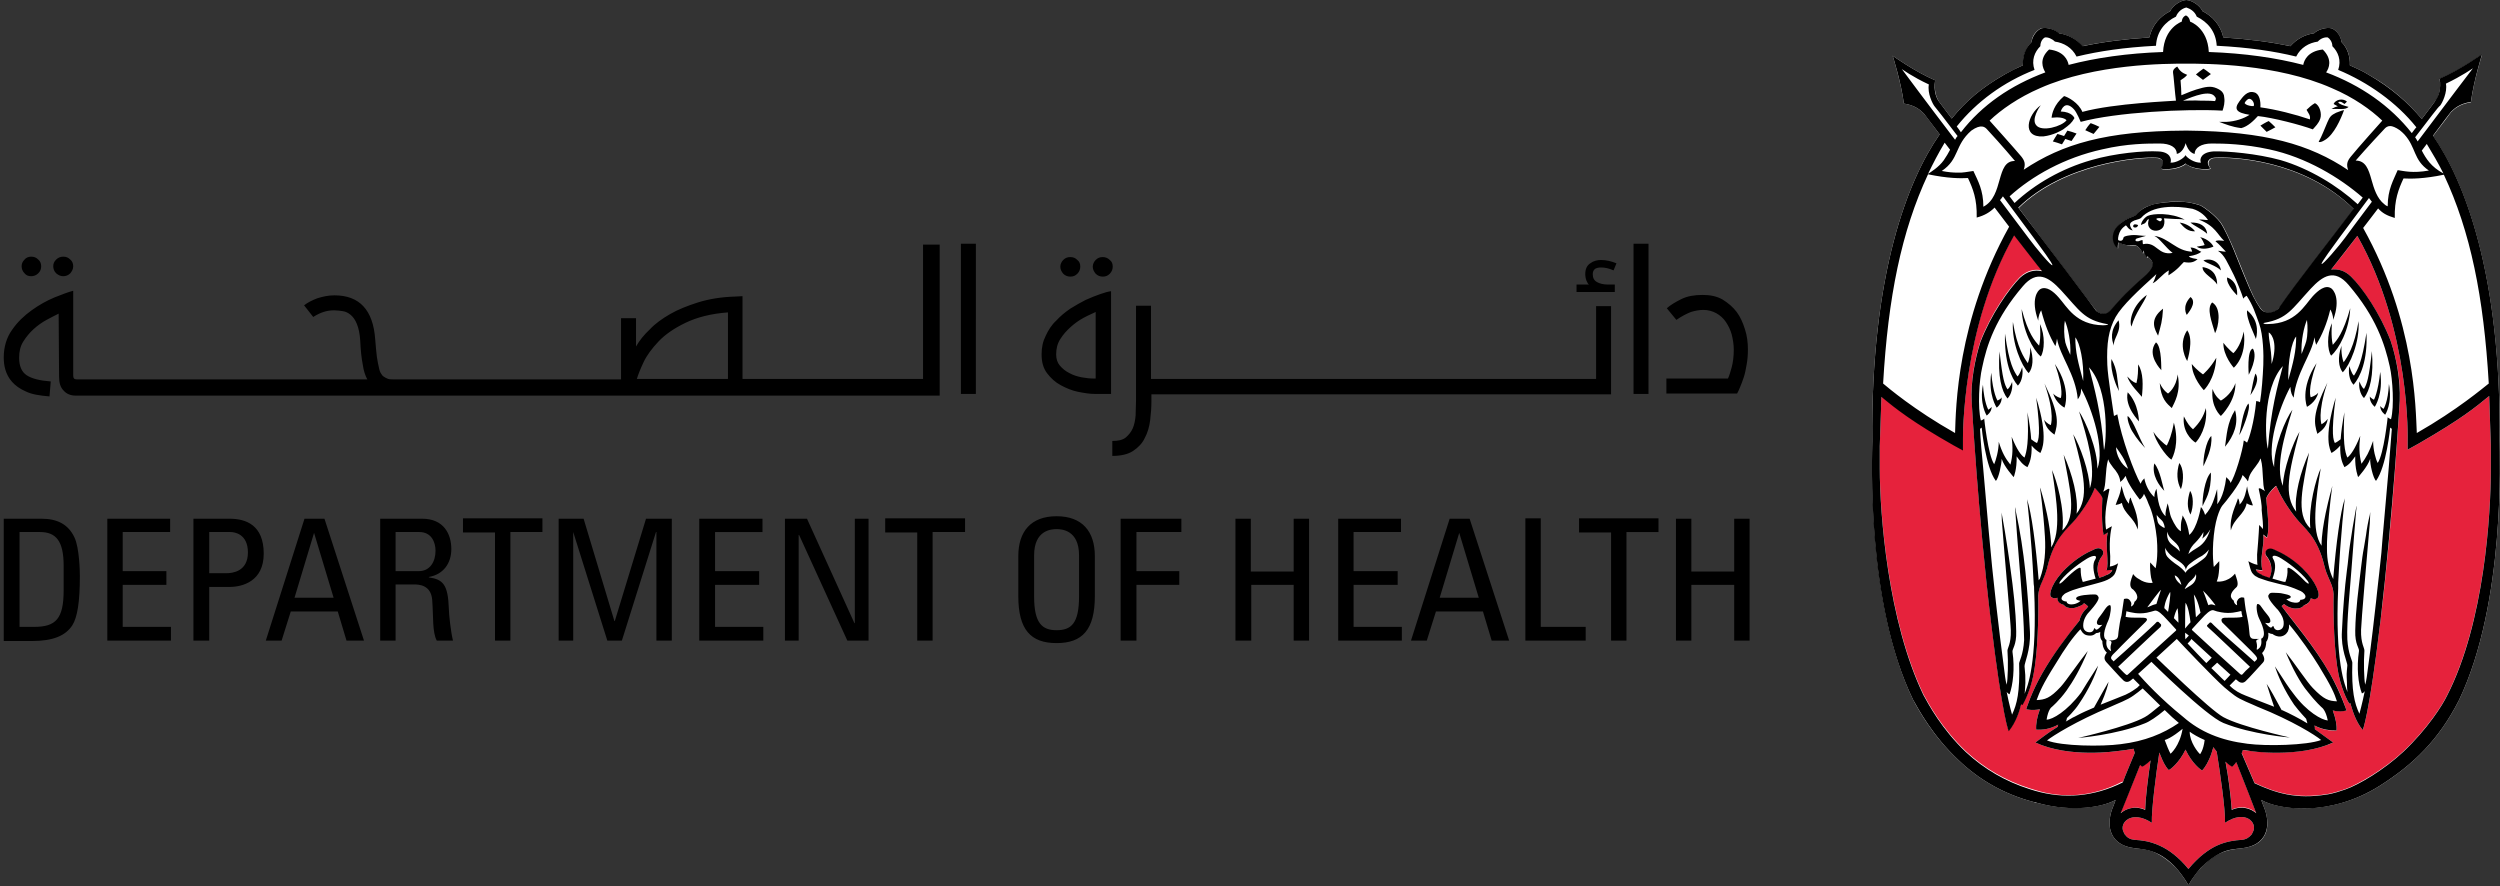
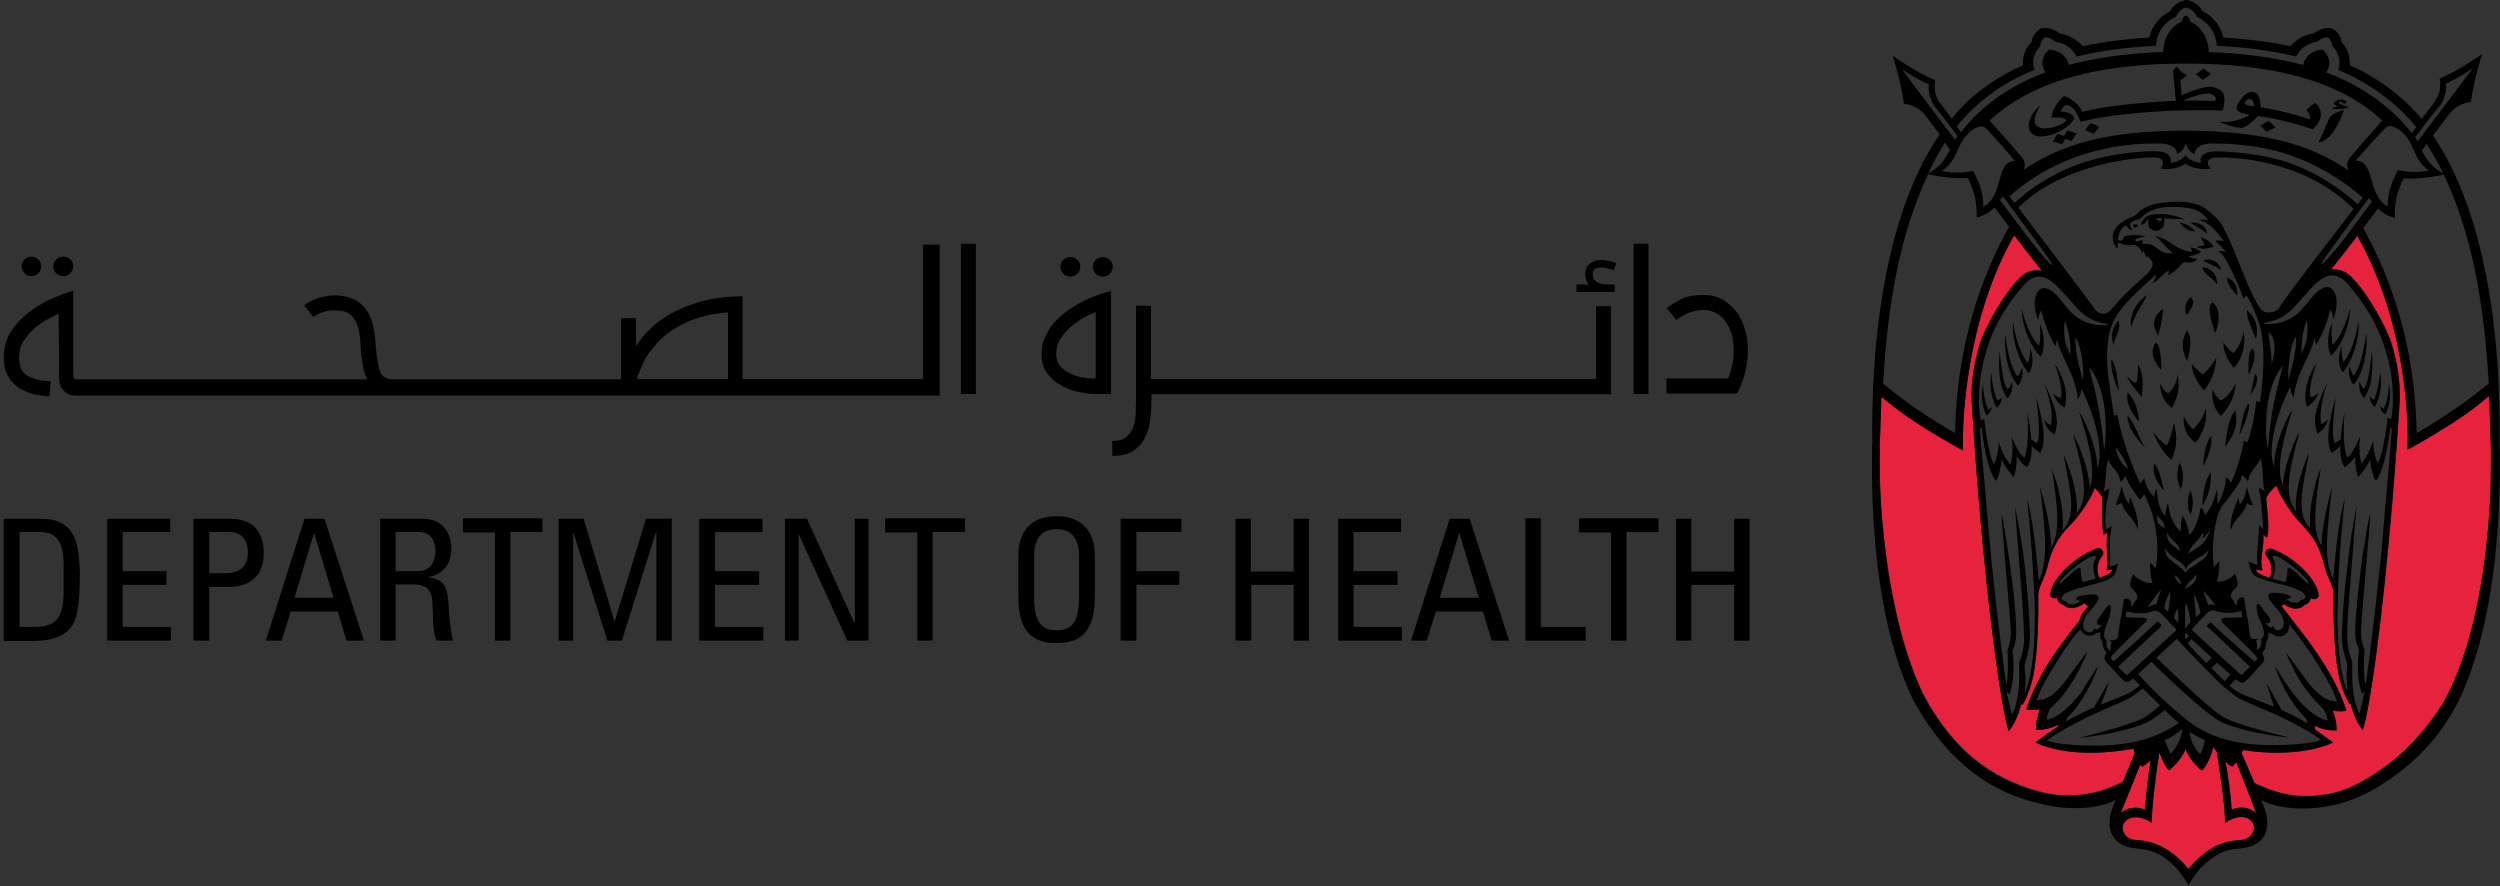
<svg xmlns="http://www.w3.org/2000/svg" width="601" height="213" fill="none">
  <rect width="100%" height="100%" fill="#333333" stroke="none" />
-   <path fill="#fff" d="M600.9 106.1c.4-40-8.4-62.4-16-73.4 2.6-3.4 4.2-5.5 4.3-5.7.8-.8 2.1-2 4.8-2.4.7-5.3 2.7-11.5 2.7-11.5s-5.3 3.8-10.2 5.9c.4 2.7-.3 4.3-1 5.2-.1.1-1.3 1.8-3.3 4.4-3.3-3.9-7.2-7.5-12.9-10.7-1.3-.8-2.8-1.5-4.4-2.2.1-2.2-.6-4.2-2-5.6-.1-1.2-1.1-2.8-2.4-3.3-1.3-.3-3.3.3-4.2 1.2-2.2.3-4.2 1.4-5.7 3.1-4.7-1-10-1.7-16.1-2.1-.7-3-2.6-5.1-5-6.3-.6-1.3-2.4-2.6-3.9-2.7-1.5.1-3.3 1.4-3.9 2.7-2.4 1.2-4.3 3.3-5 6.3-6.1.4-11.4 1.1-16.1 2.1-1.5-1.7-3.6-2.8-5.7-3.1-1-.9-2.9-1.5-4.2-1.2-1.2.5-2.3 2-2.3 3.3-1.4 1.4-2.1 3.5-2.1 5.6-1.6.7-3 1.5-4.4 2.2-5.7 3.3-9.3 6.4-12.7 10.6-1.8-2.4-2.9-3.9-3-4-.7-1-1.3-2.6-1-5.2-4.9-2.1-10.2-5.9-10.2-5.9s2 6.3 2.7 11.5c2.7.4 4 1.6 4.8 2.4.1.1 1.5 1.9 3.8 5-7.6 10.9-16.6 33.5-16.2 73.8.1 3.7-1.5 38.6 9.8 62.1 1.3 2.4 4.7 8.7 10.9 14.5 5.1 4.9 11.2 8.3 18.1 10.1.2.1.6.2.8.2 8.5 2.3 15.9 1 18.9-.7l-.4 1.1c-.1.3-.3.7-.4 1-1.6 4.3-.5 8.8 5.3 9.5 1.5.2 3.3.2 5.3 1.2 1.4.7 3 1.8 4.7 3.5.7.8 2.2 2.7 3 4.2.8-1.5 2.2-3.4 3-4.2 1.7-1.8 3.3-2.9 4.7-3.5 2-.9 3.7-1 5.3-1.2 5.9-.7 6.9-5.1 5.3-9.5-.1-.2-.3-.7-.4-1-.1-.3-.4-1.1-.4-1.1 4 2.3 16.5 4.2 28.5-3.4 8.2-5.2 14.2-11.1 19-20.5 11.3-23.5 9.8-59.1 9.8-62.3Zm-52.8-32.2c-.2.2-.3.4-.8.8-.6.4-1.3.5-1.9.5-.9-.1-1.4-.3-1.9-1-1.4-1.9-2.2-3.8-3.6-7.2-1.2-3-1-2.5-2.8-6.9-.9-2.1-2.4-5.5-3.3-6.7-1.4-1.8-3.9-3.6-4.7-4-1.1-.4-2.7-.8-4.3-.9-2.9-.2-5.8.3-7 .6-1 .3-2.7.8-3.5 1.9-.1.1-.5.6-1.1.9-1.2.6-1.6.5-3.2 1.7-2.6 1.9-2.2 4.9-.9 6.1h.1c0-.8 0-1.4.2-1.4s1.5.9 3.4.7c1.5-.2 2.4 2 2.4 2l.2-.7s.5 1.4.8 1.7c.1-.1.2-.2.2-.3.4.5 1.1.9 1.2 1.8 0 .8-.4 1.6-1.4 2.5-.4.4-2.7 2.3-5.2 4.8-1.3 1.3-1.9 2.1-3.2 3.5-.7.7-1.3 1.2-1.9 1.2h-.3c-.8 0-1.4-.4-1.6-.7-.3-.3-12.8-16.8-18.7-24.8 10.8-10.6 28.8-12.3 33.3-12 1 .1 2.2.9.9 2.6 1 .4 4.6.1 6-1.2 1.4 1.3 5 1.6 6 1.2-1.3-1.7-.1-2.6.9-2.6 4.4-.3 21.5.5 33.5 12.3-5.8 7.7-13.6 17.5-17.8 23.6Z" />
  <path fill="#E6223C" d="M598.4 95.2c.1 2.7.3 8.5.4 12v5.5c0 10.6-1.5 36.7-10.5 54.4-1.1 2.3-4.7 8-10.5 13.5-4.7 4.4-10.8 7.9-14 9.1-3.2 1.1-4.4 1.2-4.4 1.2-7.4 1.2-12.3-.3-17.4-2.7-.4-.9-2.3-5.3-3.1-7.2.1-.3.2-.5.3-.7.5.1 1 .1 1.5.2.2 0 12 1.8 20.2-2-.8-.6-2.7-1.9-4.4-3.2 0-.3-.1-.6-.1-.9 1.9 1.1 3.8 1.3 5.3 1.2.1-1.3-.2-3-.9-4.8 1.9.4 3.3 0 3.3 0s-1.2-4-3.9-8.7c-3.7-6.6-8.9-12.7-11.7-16.4.2-.2.4-.3.6-.5.3.3.5.4.7.5.1.1 1.1.6 2 .6 1 0 1.6-.2 2-.7l.1-.1c.8-.2 1.3-.7 1.5-1.3 0-.1.1-.3.1-.4.7.2 1.1.3 1.7-.1.7-.6-.3-3.8-3.7-7-2.4-2.3-4.7-3.6-6.8-4.5-1.6-.7-2.6.7-1.8 1.6.9 1.1 1.7 3.1.7 5.2-1.1-.4-1.5-.5-1.7-.6-.1-.1-.4-.2-.5-.3-.4-.2-.6-.4-.9-.7 0-.1-.1-.2-.2-.4l1.6.2c-.8-2.6.5-5.8.2-8.6.2.2.6.6.9.7.6-2.1.2-5.1-.2-9.3.1-.7.9-1.8 2.2-3l.2-.2c1 2.3 2.6 5.1 4.8 7.8 1.8 2.2 5.1 4.3 6.8 11.5.3 1.2.7 2.2 1.2 3.3 1.1 2.3 1 3.6 1 3.6-.1 4.5.1 13.9 1.2 19.2 1 4.6 2.6 7 2.6 7l.2-.2c.5 1.6 1.2 4.3 3 6.5 0 0 1.5-3.1 4.3-26.5 3.1-25.8 4.6-52.7 4.6-52.7.3-4.7-.8-10.3-2.2-14.4-2.5-6.5-6.9-12.8-9.5-15.4-1.5-1.5-3.2-1.9-4.8-1.7 2.8-3.5 5.5-7 6.3-8.1 12.9 22.8 12.1 49.2 12.1 49.4v2l2.7-1.5c10.4-6 13.6-8.7 16.9-11.4Zm-88 92.7c.3-1 2-4.9 2.8-6.9-.1-.3-.2-.7-.3-1-1.1.2-2.3.4-3.4.5-.8.1-12 1.8-20.2-2 1-.7 2.8-2.2 5.4-3.8 0-.2 0-.3.1-.5-2 1.1-3.8 1.3-5.3 1.2-.1-1.3.2-3 .9-4.9-1.9.4-3.3 0-3.3 0s1.2-4 3.9-8.7c2.5-4.4 6-8.9 8.9-12.6.3-1.5 1.4-2.7 1.6-2.8.1-.1.4-.5.5-.6-.3-.3-.7-.6-1-.8-.3.3-.6.5-.8.6-.9.4-1.5.6-2 .6-1 0-1.6-.2-2-.7l-.1-.1c-.8-.2-1.3-.7-1.5-1.3v-.4c-.6.2-1 .2-1.5-.2-.7-.6.3-3.8 3.7-7 2.4-2.3 4.7-3.6 6.8-4.5 1.6-.7 2.5.6 1.8 1.6-.9 1.1-1.7 3.1-.7 5.3 1-.3 1.4-.5 1.5-.6.4-.1.8-.3 1.4-1 .1-.1.1-.2.2-.4l-1.4.1c.7-1.8-.4-6.2.3-9.1-.2.1-.7.5-1 .6-.5-2.6-.4-6.7-.3-8.8 0-.5-.8-1.4-1.8-2.5-.8 2.1-2.2 4.5-4.6 7.5-1.8 2.2-5.1 4.3-6.8 11.5v.1c-.3 1.1-.7 2.2-1.2 3.3-1.1 2.3-1 3.6-1 3.6.1 4.5-.1 13.9-1.2 19.2-1 4.6-2.6 6.9-2.6 6.9l-.3-.2c-.4 1.6-1.2 4.3-3 6.5 0 0-1.5-3.1-4.3-26.5-3.1-25.8-4.6-52.7-4.6-52.7-.3-4.8.8-10.3 2.1-14.4 2.5-6.5 6.9-12.8 9.5-15.4 1.7-1.6 3.5-2 5.3-1.6-.5-.7-1.1-1.4-1.1-1.4-1.8-2.3-3.8-4.9-5.6-7.2-12.6 22.2-12.3 48.7-12.3 48.9v2.8l-2.2-1.2c-9.9-5.6-14.2-9-17.4-11.7-.1 2.7-.4 11.8-.4 11.8v5.5c0 10.6 1.9 36.5 10.5 54.4 1.2 2.2 4.4 8.2 10.2 13.7 4.4 4.1 9.6 7.1 15.3 8.9.3.1 1 .3 1.3.4 6.6 2.1 13.8 1.7 20.8-1.9l.4-.1Zm5.3 6.7c.1-3.1.7-7.8 1.3-11.9-1 1-1.9 1.5-2 1.5-.1 0-.3-.2-.5-.4-2 4.8-4.7 11.6-4.8 11.7 1.4-1.1 3.5-1.9 6-.9Zm19.2 3.2c.1-3.3-1.2-12.1-2-17.1-.1-.1-.2-.3-.3-.4-.2-.2-.3-.4-.5-.7-.3 1-.6 2.1-1.1 3.1-.5 1.2-1.5 2.5-1.6 2.5-.2 0-2.5-1.7-4-5-1.5 3.2-3.8 4.9-4 4.9-.2 0-1.1-1.3-1.6-2.5-.2-.6-.5-1.1-.7-1.7-.8 5.3-1.9 13.7-1.8 16.9-4.9-3.2-7.9 0-6.8 2.2l.3.6c.6.8 1.3 1.2 2.4 1.3 1.6.1 3.6.3 6 1.4 2.2 1 4.5 2.7 6.9 5.6 2.4-2.9 4.7-4.6 6.8-5.6 2.4-1.1 4.5-1.3 6-1.4 1.1-.1 1.8-.6 2.4-1.3.1-.1.2-.4.3-.6 1.2-2.2-1.8-5.5-6.7-2.2Zm1.7-13.6c-.1 0-.8-.4-1.6-1.2.7 3.6 1.3 8.1 1.5 11.6 2.6-1.1 4.6-.3 5.9.8 0-.1-3-7.7-4.8-12.3-.4.7-.9 1.1-1 1.1Z" />
  <path fill="#000" d="M559.6 100.7c-.3 1.7-1 2.5-2.5 3.6-.8-2.6-1.3-4.7 2.4-12.3-2.5 7.5-1.4 10-1.4 10s.9-.5 1.5-1.3Zm-4.1-5.2s-.9-1.7 1.4-8.2c-4.1 6.2-2.3 10.5-2.3 10.5s2.2-1.1 2.7-3.4c-.6.8-1.8 1.1-1.8 1.1Zm14.7-11.1c-.7 6.6-1.2 7.9-1.9 9.1-.6-.4-1.1-1.8-1.1-1.8-.2 1.2.1 3 1.1 4 1.4-1.8 2.4-5.4 1.9-11.3Zm-1.3-4.4c-1.1 7.3-2.2 9-3 10.3-.6-.4-1.1-2.3-1.1-2.3-.3 1.3-.1 3.4 1 4.5 1.6-1.9 3.4-5.8 3.1-12.5Zm-5.5 7.1c-.7-2-.5-4-.5-4-1 2.9-.7 5.2.3 6.4 1.7-1.7 4.1-7.2 3.8-12.3-1 6.1-2.7 8.7-3.6 9.9Zm-2.6-4.2c-.5-2.1-.2-5.2-.2-5.2-1.3 2.8-1.1 6.5-.2 7.8 1.9-1.6 4.4-6.3 4.6-11.4-1.7 6-3.2 7.7-4.2 8.8Zm8.9 12.4c-.1 1.5 1.2 2.5 1.2 2.5s2.1-3.1 1.3-8.4c-.5 4.9-1.5 6.7-1.5 6.7s-.8-.4-1-.8Zm2.5 2.3c0 1.3 1.2 2.1 1.2 2.1s1.8-2.7.9-7.4c-.2 4.4-1.3 6-1.3 6s-.6-.4-.8-.7Zm-89.6-4c-.7-1.1-1.2-2.5-1.9-9.1-.5 5.9.5 9.6 1.9 11.3 1-1 1.3-2.8 1.1-4 0 .1-.5 1.4-1.1 1.8Zm2.4-3.1c-.8-1.2-2-2.9-3-10.3-.2 6.7 1.5 10.7 3.1 12.5 1.1-1.1 1.3-3.2 1-4.5.1 0-.5 1.8-1.1 2.3Zm2.5-3.2c-.9-1.2-2.6-3.8-3.6-9.9-.3 5.1 2.1 10.6 3.8 12.3 1-1.2 1.3-3.6.3-6.4.1 0 .2 2-.5 4Zm2.7-4.2c-1-1.1-2.6-2.8-4.2-8.8.2 5.1 2.7 9.8 4.6 11.4.9-1.3 1.1-5.1-.2-7.8 0 .1.3 3.1-.2 5.2Zm-10 13.2s-1.1-1.7-1.5-6.7c-.8 5.3 1.3 8.4 1.3 8.4s1.3-.9 1.2-2.5c-.1.4-1 .8-1 .8Zm-2.2 2.2s-1-1.6-1.3-6c-.9 4.6.9 7.4.9 7.4s1.2-.8 1.2-2.1c-.2.3-.8.7-.8.7Zm15 3.7s-1-.4-1.6-1.3c.4 1.7 1 2.5 2.5 3.6.8-2.6 1.3-4.7-2.4-12.3 2.6 7.5 1.5 10 1.5 10Zm2.4-6.5s-1.2-.3-1.8-1.1c.6 2.3 2.7 3.4 2.7 3.4s1.8-4.3-2.3-10.5c2.3 6.5 1.4 8.2 1.4 8.2Zm18.5 31.6c.4-3.4-1.4-6.3-1.7-7.7-.4.4-.4 1.5-.4 1.5-1.2-1.3-1.5-3.5-1.8-4.3-.3 2.3-1.1 3.5-1.4 4.6.5-.1 1-.2 1.5-.5.6 2.8 2.9 3.4 3.8 6.4Zm24.5-6s0-1.1-.4-1.5c-.3 1.4-2.1 4.3-1.7 7.7.8-3 3.2-3.7 3.8-6.5.5.3 1 .5 1.5.5-.3-1.1-1.1-2.3-1.4-4.6-.2.9-.5 3.2-1.8 4.4Zm-18.1-3.3c-.4-1.1-1-5-2.4-6.6-.7 2.8 1.2 5.4 2.4 6.6Zm9.2 3.7c.6-1.6 2.1-3.1 2-8.1-1.5 1.5-2.1 6.2-2 8.1Zm-2.9 2c.8-2 .7-4.6-.1-5.7-.7 2.2-.8 4.1.1 5.7Zm-2.3-6.1c.8-2.3.6-5.1-.4-6.3-.7 2.3-.6 4.5.4 6.3ZM540.5 97c-1.4 1.9-1.8 6.2-2.2 7.6.5-.5 3-6.6 2.2-7.6Zm.1-6.9c0-.1 2.3-4.1 1-6.3-1.5.3-1 6.3-1 6.3Zm-6.7 9.9s3.6-3.5 3.5-7.9c-1 2.9-3.5 4.2-3.5 4.2s-1.4-.9-2-2.8c-.5 4.4 2 6.5 2 6.5Zm7.1-5c1-1.5 2.3-3.8 1.2-5.2-.5 1.4-.7 3.1-1.2 5.2Zm-11.3 17.1c.6-1.5 2.2-4.2 1.9-7.3-1.3 1.2-2 5.4-1.9 7.3Zm5.2-4.7c2.2-2.7 3.3-5.7 2.4-8.8-1.9 3-2 6-2.4 8.8Zm-4.6-9.3c-.6 2.1-1.5 3.5-3.1 5.1-.7-.6-1.3-1.3-2.2-3.1-.4 3.5 1.7 5.6 2.8 6.3.7-.6 3-3.9 2.5-8.3Zm-9.4 9c-.4-.1-2.6-2.1-3.2-3.3.3 2 3 5.9 4.3 6.7.4-.7 2-3.9.6-8.9-.5 2.9-1.2 4.5-1.7 5.5Zm-12.7-24c-.3-1.7 1.9-3.3 1.1-6.1-2.1 2.4-1.7 4.7-1.1 6.1Zm4.4 20.6c1.2 2 2.2 3 3.1 4-1.5-2.3-2.7-6.5-4.2-7.7-.2.6.4 2.6 1.1 3.7Zm-1.1-9.4c-.8 3.5 2.7 6.9 2.7 7 0 0 0-4.2-2.7-7Zm2.5-6.7c0 1.5 0 2.9-.4 4.5-1-.3-1.5-.9-2.2-1.6.6 2 3.1 4.3 3.5 4.9.3-2.6.4-5.9-.9-7.8Zm-1.6-9.1c1-3.5 3-5.6 3.7-7.6-3.5 2.5-4.3 6.3-3.7 7.6Zm-3 15.5c-.5-3-.3-5-1.8-7.7-.4 3.2 1.5 7.2 1.8 7.7Zm8.9-11.7c-2.4 3 1.3 6.7 1.3 6.7-.1 0 .2-5.6-1.3-6.7Zm1.7-8.1c-3.5 2.7-1.9 5.1-1.2 6.5.7-2.6 1-3.3 1.2-6.5Zm2.1 23.9c.6-1.3 2.3-3.9 1.4-8.1-.3 3.2-2.3 4.6-2.3 4.6s-1.1-.6-2-2.5c.3 3.8 1.7 4.9 2.9 6Zm18.1-23.5c-.3 2 2.1 6.5 2.1 6.9.1-.3 1.3-4.1-2.1-6.9Zm-4.8-7.9c-.3 1.7 2.4 4.3 2.4 4.3s.4-3.3-2.4-4.3Zm4 13c-.8 3.8-2.5 5.2-2.5 5.2s-1.3-1-2.4-2.5c-.1 3.1 2.5 6 2.5 6s3.2-2.6 2.4-8.7Zm-7.6-7c-1.4 1.5-.1 4.6.7 7.4.8-1.4 1.7-6-.7-7.4Zm1.2-4.3c0-1.4-.4-3.7-3.5-4.2-.1 1.6 2.6 2.6 3.5 4.2Zm-3.3-5.8c.7.7 3 1.2 4.2 2.4-.2-1.9-2.2-3.1-4.2-2.4Zm-3.1 8.8c-2.2 2.3-.9 4.3-.9 4.3 0-.1 2.7-2.9.9-4.3Zm3.2 22.4s2.7-2.5 3-7.8c-1.5 2.6-3.2 4-3.2 4s-1.5-1-2.7-2.5c.1 3.4 2.9 6.3 2.9 6.3Zm-4-14.4c-2.4 3.6 0 7.4 0 7.4 0-.1 1.7-5.1 0-7.4Zm.8-25.9c.7.7 2.8 1.6 4 2.7-.2-1.9-1.8-2.8-4-2.7Zm1.1 2.1c-1.2-1.5-2.9-2-3.7-2.1 1 1.2 2 2.2 3.7 2.1Zm4.4 3.7c-.1-.4-1.1-1.8-3.2-2.3.6.5.9 1.5 1.1 1.9-.4.2-1.6.3-1.9.4.8.6 2.2.7 4 0ZM513 54c-.2.1-.4.7.3.7.6 0 .7-.6.7-.6s-.7-.3-1-.1Zm18.5-36.2c-.7-.5-1.1-.9-1.8-1.3-.6.4-1.3 1-1.8 1.4.6.5 1.1.8 1.7 1.3.8-.6 1.1-.8 1.9-1.4Zm-11.3 34.7s.2.4.1 1.2c-.1.7-.4 1.4-1.5 1.7-1.2.3-2.4-.4-2.4-1.7 0-.3.1-.7.2-1-.4 0-.4.3-.8.8-.2.3-.6.3-1.1.6 0-.7.8-1.8 1.6-2.2 1.3-.6 5.7-.8 8.9.9-1.1-.2-2-.1-3.1-.2-1.2-.1-1.9-.1-1.9-.1Zm-.6 0c-.1-.1-1.1-.1-1.2.1-.1.2.6.5.8.6.1 0 .3 0 .4-.2.2-.2.1-.4 0-.5Zm14.7-25.9c-8.7-.5-25.7.4-34.1 2.7 0 0-.9-2.2-1.6-3-2.2-2.4-3.1.2-3.2.5 2.8.1 3.3 1.6 3.3 1.6-.7 1.2-1.2 1.6-2.7 2.7-.5.3-2.3 1.4-4.8 1.7-5.3.3-3.8-5.2-.6-7.5-.4.5-2.3 3.4-1.1 4.8 1.3 1.7 6.2.3 7.3-1.2-.6-.6-1.8-.8-3.6-.6.1-.9.5-3.1 3-5.2.9.2 3.5 1.6 4.4 3.8 7.7-2.1 21.8-2.6 22.5-2.7-.2-1.3-.6-6.4-.7-6.7-.1-.8.5-1.2 1-1.5.6 1 1.1 1.5 2.4 2-.5.6-1 .9-1.6 1.3.1 1 .2 2.8.2 3.6 1.2-.5 3-1.3 5.1-1.8.8-.2 1.7-.3 2.3-.2.7.1 1.6.5 2.1.9.4.3.8.9.8 1.6.2 1.2-.1 2.3-.4 3.2Zm-1.8-3.3c-1.1-1.8-5.1-.2-7.7.9 1.5 0 2.7-.1 4.3 0 .6 0 2.3 0 3.4.1.2-.4.3-.7 0-1Zm-36.3 9.4c-.5-.2-1-.3-1.6-.5-.4.6-.8 1.3-1.1 1.8.8.2 1.3.4 2.2.7.3-.5.5-.8.8-1.3.5.2.9.3 1.5.5.5-.7.7-1.1 1.2-1.8-.8-.3-1.4-.5-2.2-.7-.3.4-.5.9-.8 1.3Zm64.3-6.5c1.7-.1 3.3.3 4.1-.5-1.1-.3-2.2-.6-2.5-1.1.5-.4 1.1.1 1.5.4.2-.2.4-.3.6-.6-1.1-.9-2.8-.4-3.2.6.3.2.8.4 1 .6-.5 0-1.1.4-1.5.6Zm-1 3.2c-.7 1.6-1.3 3.3-2.1 4.7.5.2 1.1-.2 1.6-.5 2.1-1.3 3.7-4.9 4.5-7.1 0-.1-1.2.3-1.9.6-1.2.6-1.5.9-2.1 2.3Zm-16.1.8 1.5 1.5c.8-.4 1.2-.6 2.1-1.1-.6-.6-1-1-1.6-1.5-.7.3-1.5.8-2 1.1Zm14.4-1.7c-.4 1.2-1.2 1.9-1.8 2.6-3-1.1-9.5-2.8-13.2-3.2-1 1.1-2.4 2.5-4 2.9-2.3-.3-3.7-.9-5.3-1.5h1.7c2.2-.1 4.2-.8 5.6-1.7-3.1-.5-3.9-1.3-2.4-3.3.7-.9 1.8-2.6 3.5-2.1 1.3.3 1.6 2.2 1.5 3.6 3.7.5 8.4 1.7 11.9 2.9.2-1-.4-1.5-.8-2.3.6-.6 1.3-1.2 2-1.6 1.2.5 1.7 2.6 1.3 3.7Zm-17.3-4.7s-.6.3-.9 1c.3.4.9.6 1.7.7h.5c.3-.8-.6-2-1.3-1.7Zm-39.2 7.5c.7.3 1.3.6 2 .9.6-.7.8-1 1.4-1.7-.8-.4-1.3-.6-2.1-.9-.5.5-1 1.2-1.3 1.7Zm89.8 137.1c-4.8 9.4-10.8 15.3-19 20.5-12 7.6-24.4 5.8-28.5 3.4 0 0 .3.8.4 1.1.1.3.3.7.4 1 1.6 4.3.5 8.8-5.3 9.5-1.5.2-3.3.2-5.3 1.2-1.4.7-3 1.8-4.7 3.5-.7.8-2.2 2.7-3 4.2-.8-1.5-2.3-3.4-3-4.2-1.7-1.8-3.3-2.9-4.7-3.5-2-.9-3.8-1-5.3-1.2-5.8-.7-6.9-5.2-5.3-9.5.1-.2.3-.7.4-1l.4-1.1c-3 1.7-10.3 3.1-18.9.7-.2-.1-.6-.2-.8-.2-6.9-1.8-13-5.2-18.1-10.1-6.2-5.8-9.6-12.2-10.9-14.5-11.4-23.5-9.8-58.4-9.8-62.1-.4-40.3 8.6-62.9 16.2-73.8-2.3-3-3.7-4.9-3.8-5-.8-.8-2.1-2-4.8-2.4-.7-5.3-2.7-11.5-2.7-11.5s5.3 3.8 10.2 5.9c-.4 2.6.3 4.3 1 5.2.1.1 1.2 1.6 3 4 3.4-4.2 7-7.3 12.7-10.6 1.4-.8 2.8-1.5 4.4-2.2-.1-2.2.6-4.2 2.1-5.6.1-1.2 1.1-2.8 2.4-3.3 1.3-.3 3.3.3 4.2 1.2 2.1.3 4.2 1.4 5.7 3.1 4.7-1 10-1.7 16-2.1.7-3 2.6-5.1 5-6.3.6-1.3 2.4-2.6 3.9-2.7 1.5.1 3.3 1.4 3.9 2.7 2.4 1.2 4.3 3.3 5 6.3 6.1.4 11.4 1.1 16.1 2.1 1.5-1.7 3.5-2.8 5.7-3.1.9-.9 2.9-1.5 4.2-1.2 1.3.5 2.3 2 2.4 3.3 1.4 1.4 2.1 3.5 2 5.6 1.6.7 3.1 1.4 4.4 2.2 5.7 3.3 9.6 6.8 12.9 10.7 2-2.7 3.3-4.3 3.3-4.5.7-1 1.4-2.6 1-5.2 4.9-2.1 10.2-5.9 10.2-5.9s-2 6.3-2.7 11.5c-2.7.4-4 1.6-4.8 2.4-.1.1-1.7 2.2-4.3 5.7 7.6 11 16.4 33.4 16 73.4 0 3.3 1.5 38.9-9.8 62.4ZM587.5 42c-4.8 1-7.9 1-9.7.9-1.2 2.6-2.2 5.1-2.1 9.5-2-.6-3-1.2-4-2.3-1.4 1.8-2.1 2.8-3.6 4.7 12.6 22.6 12.6 43.4 12.9 49.3 9.8-5.6 16-10.9 17.3-11.9-1.2-20.8-4.4-36.6-10.8-50.2Zm-20.1 62.8c-.3 2.4-.3 4.4.3 6.7 1.1-1.5 1.9-2.9 2.8-5.5 0 2.1.6 4.4 1.1 5.3 1.5-2.2 2.4-11 2.4-11s.1.2.8.5c.8-3.1.4-9.6-.3-12.7-1.2-5.4-3.3-11.9-9.9-19.6-3.4-4-6.2-2.2-9.1.9-4.6 5-5.6 7.2-11.1 8.2-.1 0-.1 0 0 0-.6.1-.1.4.9.3 6.6-.1 8.7-4.5 10.7-6.7 1.3-1.4 3-2.8 4.4-1.9.5.3 2.4 2.4.5 7.6 0-1.2-.5-2.2-.7-2.5-.8 3.4-2 6.2-3.4 8.5-.2-.6-.3-1.1-.4-1.8-.7 4.2-4.4 8.5-5 14.5-.4-.6-.7-1.1-.8-2.6-2.8 5.2-5.8 14.6-3.9 19.3-.1-4.8 2.8-11.7 4.4-13.8-1.9 6.1-4.2 13.8-2.3 18.3.1-3.9 2.4-10.3 4-13-2.7 10.1-3.8 15.3-.8 19.2-.5-3.8 1-9.5 3.1-14.2-1.4 7.9-3.4 14.8.3 18.2-.5-5.2 1.4-12 2.5-14.4-1.2 7.6-2.3 15 .2 18.6 0-2.6.5-5.4 1-7.9.7-3.3 1.6-6.5 1.6-6.5s-.8 5.3-1.2 11.8c-.1 1.1-.1 2.2-.1 3.3 0 1.3.1 2.7.4 4 .2 1.1.6 2.3 1.1 3.3.7-8.6 1.7-16 2.8-19.4 0 0-1 8-1.6 20.3v1.3c-.8 17.7 1.6 23.4 2.3 25.1 0 0-.2-.3-.2-2.6-.1-1.9-.1-1.8.1-3.9.1-.6-1.6-3.9-1.3-8.3.1-2.6.3-5.2.5-7.8.2-2.3.4-4.6.7-6.8.3-2 .4-3.9.7-5.9.4-2.9.9-5.7 1.4-8.5.4-2.2.2-.3.1.3-.2 2.5-.7 8.1-1.1 13.8-.3 4.3-1.2 12.7-1 16.9.2 3.5 1.2 5.1 1.2 5.6-.2 6.9.5 9.7 1.7 12.3 0 0 .7-2.5 1.3-5.5-.1.2-.3.5-.7.6-.9-2.3-1.3-6.2-.7-10.2.1-.7-1-1.6-.9-4.9.1-5.1.8-10.1 1.4-15.2.2-1.7.4-3.3.7-4.8.2-1 .3-2 .5-3 .2-1.6.5-3.2.9-4.8 0-.3.1-.5.1-.7 0 0 0 1.2-.1 2.7-.6 6.8-2.1 24.2-2.1 25.6-.1 3.4.9 4.4.8 5.1-.2 2.4-.1 7 .2 8.1.3-1 .5-2.8.5-2.8s1-7.1 2.1-17.1c.2-1.6.3-3.1.5-4.6.2-1.4.3-2.9.5-4.5.2-1.8.4-3.6.5-5.4.1-.8.1-1.6.2-2.3.4-4.7.9-10.1 1.3-14.8 0 0 .6-7.6.8-10-.2-.2-.4-.3-.4-.3s-.9 9.4-3.4 12.8c-.7-.6-1.5-4.1-1.4-5.3-.6 1.9-2.9 4.4-2.9 4.4s-.8-1.9-.7-5c-.8 1.1-1.4 2-2.6 2.6-.5-1-1.1-2.3-1-5.2-.4.5-1.1 1.2-2.1 1.8-.3-.7-2-3.4 1-13.3-1.2 9.1-.5 10.2-.2 10.9.5-.2 1-.6 1.4-.9.1-1.7.4-3.8.9-6.5-.4 7.2.1 9.5.7 10.9.8-.6 1.8-2 3.1-5.2Zm-22.2 3.1c.7-9.4 2.3-15 3.6-19.9-5 5.5-4.2 18-3.6 19.9Zm.9-20.4c1.5-4.7.2-7.1-.7-7.6 0 2.2.6 3.2.7 7.6Zm4 3.9c1.2-4.3 1.9-6.9 1.9-10.5-1.1 1.2-2 5.9-1.9 10.5Zm4.3-9.3c.4-1.5.4-3.6.2-5.2-.7 1.6-1.5 5.1-1.3 8.2.3-.9.8-1.9 1.1-3ZM543 117.6c0-.1 0-.2.1-.2h.2c.1 0 .3.1.6.3.2.1.4.2.6.4-.4-.8-.4-2-.5-3.4-.1-1.4-.1-2.9-.5-4.3 0 0-.1-.1-.1-.2-.2.7-.7 1.3-1.2 2-.7.9-1.5 1.9-1.7 3.2l-.1.3-.2-.2c.4.3-1-1.3-1.1-1.3-.5 2.1-4.1 6.5-4.9 7.4-.1.1-1.5 2.2-2 7.1-.5 4.7 0 7.6 0 7.6l1.3-1.4s.1 1.3-.1 2.8c-.1 1.2-.5 2.1-.5 2.1s2.5.4 4.4-1.9l.3.9c.3.9.6 2-.1 2.5-.1.1-1.3 1.1-1.2 2.1.1.4.3.7.7 1v.1c.1.6.5.9.8 1-.1-.5-.1-.8 0-1 .3-.7.7-.8 1.1-.9.3 0 .6.1.6.1s.3 2.9.6 4c.2 1 .5 2.4.6 3.8 0 .3.1.7.1 1 .1 1 .7 1.1 1.2 1.1h1.2-.1c-.8.2-.7.5-.7.6.1.4.3 1 .1 1.9l.1.1c1.1-.6 1.1-1.6 1-2.6v-.1h.1c.9-.5.7-2.2-.6-4.8-.6-1.2-.8-3.3-.4-3.5.2 0 .5 0 1 .8.4.6.8 1.1 1.3 1.7.5.6.8 1.1.8 1.6 0 .2-.1.3-.2.4-.1.1-.2.1-.3.1-.3 0-.6 0-.8-.1.3.3 1.3 1.5 1.6 1.1.8-.9.1.5 1.4.7.9 0 1.5-.5 1.5-1.6 0-.4 0-.6-.1-.9-.2-1-1-2-1.3-2.4l-.3-.3c-2.3-2.5-2.1-3.1-1.9-3.3.2-.4.4-.5 1-.5.9 0 1.9.1 1.9.1.9.2 2.4.4 2.4.9 0 .1-.1.2-.2.3-.3.1-.8.3-.9.2.1.1.4.4.9.6.4.2 2 .6 2.4-.1l.1-.3c.3 0 1.1-.1 1.2-.6.2-.5-.5-1.2-1.1-1.5-.6-.3-2.1-.9-3.4-1.3-.5-.1-1.2-.3-1.7-.4l-2.7-.7c-.1 0-1.5-.5-2.1-.7-.3-.1-.5-.2-.6-.3-.5-.2-.8-.5-1.2-1-.3-.4-.6-1.6-.9-2.8.3.2 1.2.7 2.2.9-.1-.4-.1-1.8-.1-2.5.4-4.5.5-7.1.5-7.1s.8.8.9 1c.1-.8-.1-2.7-.3-4.6.1-1.1-.3-3.2-.7-5Zm3.3 21.5 2.1.6c.3.1.7.2 1 .2.4-1 .6-2.1.5-3.1-.1-1.2 2.7 1.3 4.4 3.1.8.7.9.4.5-.2-1.8-2.4-5.3-4.8-6.3-5.4-1.7-1.1-2.6-.8-2 .1.7 1.2.5 2.9-.2 4.7Zm3.2 17.7c2 2.5 5.2 7.3 6.5 8.6 2.7 2.8 3.8 3.1 5.8 3.2-.6-1.9-1.4-3.7-4.4-8.6-1.6-2.6-4.4-6.7-7.1-9.9 0 .5 0 1-.2 1.4 0 .1-.1.2-.1.3-.2.3-.4.6-.7.8-.4.3-1 .5-1.6.4-.6-.1-1-.3-1.4-.6-.3 0-.6-.1-1-.3.1 1-.1 1.7-.5 2.2 0 .6-.1 1.8-1 2.7.1.1.1.2.1.2.7 1.2.4 1.8.1 2.1-.3.3-3.5 3.9-4.2 4.5-.9.8-1.8-.1-1.8-.1l-.5-.4-1.5 1.5.2.2c1 1 2.3 1.7 3.6 2.2 1.2.5 4.6 1.8 6.9 2.7-.6-1.7-1.2-3.6-1.8-5.5.6.8 2.2 3.7 3.6 6.3-.1 0 .2.1.1 0 1.8.8 4.3 2.1 6.1 3.2-.2-.7-.3-1.1-.3-1.1s-1.7-1.8-2.9-3.4c-2.3-3.4-3.9-6.9-4.6-9.2 2.6 4 3.3 5.1 4.4 6.5 3.3 4.5 6.9 6.4 8.3 6.5-.5-2.5-1.4-3.1-1.4-3.1s-1.6-1.4-3.4-3.8c.4.6.8 1.1-.1-.1-.7-.9-.4-.6-.1-.1-1.6-2-3.4-5.2-5.1-9.3Zm-9.2 22c4.5.6 14.2.4 17.7-.9-1.3-1.1-6.8-4.6-15.3-8-1.7-.8-4-1.6-5.5-2.7-.9-.7-1.6-1.2-2.5-2-2.8-2.5-10.1-10.2-11.4-11.6l-4.9 4.5s12.9 12.6 16.1 14.3c4.2 2.3 16 4.9 16 4.9s-9.1-.7-16-3.5c-4.2-1.7-17.3-14.7-17.3-14.7L514 162c1.6 1.8 5.2 5.8 10.9 10.4 4 3.5 8.9 5.6 15.4 6.4Zm-13.9-2.9c0 2.5 2 5 2.5 5.4 0 0 .8-.9 1.1-3.4-1.6-.7-2.8-1.4-3.6-2Zm-22-15.9c-.7 2.4-2.3 5.8-4.6 9.2-1.1 1.7-2.9 3.4-2.9 3.4s-.1.3-.2.8l-.3.2 1.9-1.1c.3-.1.6-.3 1-.5 1.3-.7 2.7-1.3 4.1-1.9 1.4-2.5 3-5.4 3.5-6.2-.1.6-.5 2.3-1.9 5.5l1-.4c2.2-.9 4.1-1.6 5-2 1.5-.7 2.2-1.3 2.8-1.7l.6-.6-1.6-1.6-.5.4s-.9.9-1.8.1c-.7-.6-3.9-4.2-4.2-4.5-.3-.4-.7-1 .1-2.1l.1-.1c-1-.9-1.1-2.2-1.1-2.8-.5-.5-.6-1.2-.5-2.2-.3.2-.7.3-1 .3-.3.3-.8.6-1.3.6h-.1c-.6 0-1.1-.1-1.5-.4-.4-.4-.4-.3-.8-1 0-.1-.1-.1-.1-.1-1.8 1.9-3.6 4.4-6 8.4-3.1 4.9-3.8 6.7-4.5 8.6 2-.1 3.2-.4 5.8-3.2 1.2-1.3 4.4-6 6.5-8.6-1.7 4.2-3.6 7.4-5.1 9.5-1.8 2.5-3.6 4-3.6 4s-.8.5-1.2 3c1.4 0 4.9-2 8.3-6.5.8-1.3 1.5-2.5 4.1-6.5Zm-1.8-13.3c-1 1-1.8 2.2-1.8 3.7 0 1.1.7 1.6 1.6 1.6 1.4-.1.7-1.6 1.4-.7.3.4 1.3-.8 1.6-1.1-.6.1-1.4.2-1.3-.7.1-.6.6-1.2 1-1.7.4-.4 1.5-2.6 2.2-2.3.3.2.1 2.2-.4 3.5-1.2 2.6-1.4 4.3-.6 4.8h.1v.1c-.1.9-.1 1.9 1 2.6l.1-.1c-.3-.9 0-1.4.1-1.9 0-.1.1-.4-.7-.6h-.1c.3 0 .9.1 1.2 0 .5-.1 1.1-.2 1.2-1.1 0-.3.1-.7.1-1 .2-1.5.4-2.8.7-3.8.2-1.2.6-4 .6-4s.3-.1.6-.1c.4 0 .8.2 1.1.9.1.2.1.5 0 1 .3-.1.7-.4.8-1v-.1c.4-.3.6-.6.7-1 .1-1-1-2.1-1.2-2.1-.7-.6-.5-1.6-.2-2.5l.4-1.1c.4.5.8.9 1.4 1.2 1.7 1.2 3.3.9 3.3.9s-.4-.9-.5-2.1c-.2-1.5-.1-2.8-.1-2.8l1.3 1.4s.7-2.5.3-7.2c-.6-5.5-1.7-7.6-2-8.3-.4-1.2-1.1-2.4-1.1-2.4s-.1.7-1 1.4c-1-1.3-2.9-3.9-3.4-5.7-.3.5-.7 1-1.1 1.3l-.2.2v-.3c-.2-1.3-.9-2.3-1.7-3.2-.5-.7-1-1.3-1.2-2-.4 1.4-.5 3-.6 4.4-.1 1.4-.2 2.6-.6 3.4.3-.1.5-.3.7-.4.3-.2.5-.3.6-.3h.1c.1.1.1.1.1.2-.4 1.8-.8 4-.9 5.3-.2 1.9 0 3.6.1 4.3.1-.1 1.4-.8 1.4-.8s-.8 2.7-.4 7.2c0 .7 0 2.1-.1 2.5.8-.1 1.6-.5 2-.8-.3 1.2-.6 2.3-.9 2.7-1.1 1.5-3.5 1.9-5.2 2.4-2.1.6-4.3 1-6.3 2-.7.3-1.3 1-1.2 1.5.2.5.9.6 1.2.6l.1.3c.5.7 2.1.3 2.4.1.5-.2.8-.5.9-.6-.1.1-.6-.1-.9-.2-.1-.1-.2-.2-.2-.3-.1-.9 3.7-1 4.3-1 .6 0 .8.1 1 .5.2.2.4.8-1.8 3.3Zm1.1-12.2c.6-1-.3-1.2-2-.2-1 .6-4.6 3-6.4 5.4-.4.6-.3.9.5.2 1.8-1.8 4.5-4.3 4.4-3.1 0 1.1.1 2.1.5 3.1.3-.1.6-.1.8-.2l2.3-.6c-.6-1.8-.8-3.6-.1-4.6Zm-3.9-35.6c1.5 2.2 4.5 9.1 4.4 13.8 1.8-4.7-1.1-14.1-3.9-19.3 0 1.5-.4 2-.8 2.6-.5-6-4.3-10.4-5-14.6-.1.7-.2 1.3-.4 1.8-1.4-2.4-2.5-5.1-3.4-8.6-.2.3-.7 1.3-.7 2.5-1.9-5.2-.1-7.3.5-7.6 1.4-.8 3.1.5 4.4 2 2 2.2 4.1 6.6 10.7 6.7 1.1 0 1.5-.3.9-.3-5.5-1-6.5-3.2-11.1-8.2-2.9-3.1-5.7-4.9-9.1-.9-6.6 7.7-8.7 14.2-9.8 19.6-.7 3-1.1 9.5-.3 12.7.8-.3.8-.5.8-.5s.9 8.8 2.4 11c.4-.9 1.1-3.3 1.1-5.4.8 2.6 1.6 4 2.8 5.5.6-2.2.6-4.2.3-6.7 1.3 3.2 2.3 4.5 3.1 5 .5-1.4 1.1-3.7.7-10.9.5 2.7.8 4.8.9 6.5.4.3.9.7 1.4.9.3-.7 1-1.8-.2-10.9 3.1 9.9 1.3 12.6 1 13.3-1-.6-1.7-1.3-2.1-1.8.1 2.9-.5 4.2-1 5.2-1.2-.6-1.8-1.5-2.6-2.6.1 3.1-.7 5-.7 5s-2.3-2.5-2.9-4.4c0 1.2-.7 4.7-1.4 5.3-2.5-3.3-3.4-12.8-3.4-12.8s-.2.1-.4.3c.1 2.3.4 5.9.8 9.9.4 4.7.9 10.1 1.3 14.8 1 11.3 2.3 22.6 3.8 33.9 0 0 .2 1.9.5 2.9.3-1.1.4-5.7.2-8.1-.1-.6.9-1.6.8-5 0-1.4-1.6-18.8-2.1-25.6-.1-.9-.1-2.7-.1-2.7 0 .2.1.5.1.7.5 2.6.9 5.2 1.3 7.8.2 1.5.5 3.2.7 4.9.7 5 1.3 10.1 1.4 15.2.1 3.3-1 4.2-.9 4.9.6 4 .1 8-.7 10.2-.3-.1-.6-.4-.7-.6.6 3.1 1.3 5.5 1.3 5.5 1.2-2.6 1.9-5.4 1.7-12.3 0-.5 1-2.1 1.2-5.6 0-1.1-.1-4.4-.4-8.5-.5-7.4-1.2-14.8-1.7-22.2 0-.3-.1-1.2-.1-1.3.1.3.2.7.2 1 2.1 9.5 2.9 19.4 3.4 29 .2 4.4-1.4 7.6-1.3 8.3.2 2.2.2 2 .2 4-.1 2.3-.2 2.6-.2 2.6.7-1.7 3.1-7.4 2.3-25.1 0-.4 0-.9-.1-1.3-.6-12.3-1.6-20.4-1.6-20.4 1.1 3.4 2.1 10.9 2.8 19.5.1-.1.2-.3.3-.4 1.2-3.3 1.4-6.6 1.2-10.1-.4-6.5-1.2-11.8-1.2-11.8l.2.5c.2.7.8 2.6 1.5 5.9.5 2.3.8 4.6 1 7v1c2.4-3.7 1.4-11 .2-18.6 1.1 2.4 3.1 9.3 2.5 14.5 3.7-3.5 1.7-10.3.3-18.2 2.1 4.7 3.6 10.4 3.1 14.2 3-3.9 1.9-9.1-.8-19.1 1.6 2.7 3.9 9 4 13 1.6-4.8-.7-12.4-2.6-18.5Zm33.2 22.3s1.6-1.5 2.2-6.5c.3.4.9.7 1 1.4 1-1.2 3-7.9 3.2-10.2.7.3.1.1.8.5.5-1 1.7-4.8 2.2-10 .3.1.7.1.9.3.4-2.4.7-6.3.8-9 .1-2.3 0-7.1-1-9.9-1-2.7-1.4-4.2-3-6.7 0 0-.6.3-.8.7-.4-1.3-1.7-4.5-2.3-5.7-1.5-2.9-2.2-4.8-3.8-5.8.7 0 1 .2 1.9.2-1-1-1.4-1.6-2.5-2.5.4-.3 1-.2 2.1-.1-1.6-1.4-2.1-3.6-6.1-5.1.7-.1 1.3.1 2.2.1-.5-.8-1.7-2.1-3.7-2.7-4.1-.8-9.7-.9-12.4 2.2-.2.2-.9.4-1.6.6-.4.2-.6.3-.7.4-.4.3-.6.8.3 2-1.2-.2-1.4-1.3-1.7-1.2-.4.3-.8.6-1.2 1.2-.4.6-.7 1.8-.6 2.3.1.1 1.1.6 1.3-.6.1-.4 1.8-.6 2.5-.6.9 0 1.7.2 2.9.2-.4.1-1.7.5-2.1.6-.5.1-.6.7-.1.7.5.1.7-.2 1.3-.3.2.1 0 .7.2 1 3.3-.7 3.5 2.8 7.1 2.1-1.7-1.3-3.1-3.5-4.4-4.1 3.5.5 5.3 3.7 9.1 3.8-.1-.4-.1-.4-.4-1 1.3 0 2.2 1 2.6 1-.5.5-1.6.9-3 1.1.3.5 1.7.6 2.1.7-.8.7-1.6 1-3.3.7-.6.5-1.3 1.7-3.7 3.2 0-.6 0-.6.1-1.2-1.6.9-2.7 2.6-3.9 3.1.4-.6.7-1.6.9-2.2-4.2 3.8-8.2 7.5-9.8 10.3-1.7 3.1-2.2 6.3-2 11.5.1 2.8 1.4 10.8 1.6 12.3.3-.1.6-.3.8-.4 1 5.8 4.1 14.1 5.6 16.7.3-.7.5-.9.9-1.3.3 1.6 1.1 3.3 2.4 4.5 0-1.1.4-1.7.5-2 .3 1.1.2 4.7 2.2 6.6-.1-1 .2-1.8.5-3.1.4 1.1.4 2.5 1 3.7.6 1.3 1.4 2.7 2.2 3-.1-2.8.3-2.6.4-3.8 0 .2 1.1 1.2 1.6 4.7 2-1.6 2.8-6.8 2.8-6.7 0 0 .6.5 1 1.9 1.8-1.9 2.3-4.3 2.9-6.2.1 1.7.1 3 0 3.6Zm2 27.3c2.5 0 3.1 0 4.1-.2-.1-.3-.1-.6-.2-.8 0-.2 0-.4-.1-.6h-.1c-.9.2-2.5.7-4.7.3-1-.2-1.1-.2-1.9-.5-.7-.2-1.9 1-2.8 2-.8.8-1.8 2-2.3 2.5-.1.1-.1.2 0 .3.8.8 11 10.1 11.6 10.6.2.1.3.2.5 0 .4-.5 1.1-1.2 1.8-1.8 0 0-10-9.5-10.2-9.6-.1-.1-.2-.3-.1-.4l.6-.6c.1-.1.3-.1.5.1.1.2 3.3 3.1 3.3 3.1l4.3 3.8 2.7 2.4.4-.4c.4-.4.3-.7-1.1-2.1-.4-.4-7.1-7-7.1-7-.4-.8 0-1.1.8-1.1Zm-15.6 2.2c-.2.1-10.2 9.6-10.2 9.6.6.6 1.3 1.4 1.8 1.8.2.2.3.2.5.1.6-.6 10.8-9.9 11.6-10.6.1-.1.1-.2 0-.3-.5-.5-1.5-1.7-2.3-2.5-.9-1-2.1-2.2-2.8-2-.8.2-.9.3-1.9.5-2.2.4-3.8-.1-4.7-.3-.1 0-.1 0-.2-.1 0 .3-.1.5-.1.7 0 .2-.1.4-.1.7 1.1.2 1.6.2 4.2.2.8 0 1.3.3.6 1 0 0-6.7 6.6-7 7-1.4 1.3-1.5 1.6-1.1 2.1.1.1.1 0 .4.4l2.7-2.4 4.3-3.9s3.2-2.9 3.3-3.1c.1-.2.4-.1.5-.1l.6.6c.1.2 0 .4-.1.6Zm1-23.8s0-.6-.4-1.4c-.2-.4-.9-.9-1.2-1.3-.3-.3-.3-.5-.3-.5-.1.4.1 1.3.2 1.7.1.4.4.8.9 1.1.5.4.8.4.8.4Zm-.1 19.3.9.9c.2-1 .7-4.5.5-4.8-1.3 2.2-1.4 3.7-1.4 3.9Zm-4.1-.2c.4-.1 1.3-.6 1.8-.7.1 0 .3-.1.4-.1.3-1 .8-2.6 1.1-3.4-.2 0-2.8 3.5-3.3 4.2Zm7.5 3.7c0-1.4-.1-2.8-.2-3.5-.4.6-.7 1.5-.9 2.4l1.1 1.1Zm.7-9.1s-.3-1.8-1.6-2.3c.1 1.3 1.6 2.3 1.6 2.3Zm1-2.9s.2-.5.9-1c.5-.3 3.3-2.1 3.9-2.8.6-.7.8-1.8.8-1.8s-.5.8-1.6 1.5c-1 .5-3.2 1.9-3.6 2.6-.2.3-.3.6-.3.9 0-.2-.1-.4-.2-.7-.7-1.4-2.8-2-4-3.5-.8-.9-.8-1.3-.8-1.3 0 1 .1 1.7.5 2.2.4.5 1.4 1.4 2.8 2.3 1.3 1 1.6 1.6 1.6 1.6Zm-1.4-5.1c0-2.3-2.5-2.5-3-4.8-.3 3.2 1.9 3.2 3 4.8Zm1.2 9s.3-.1 1-.6c.7-.4 1.2-.8 1.5-1.4.3-.6.3-1.2.2-1.6 0 0-.1.6-1 1.4-.4.3-.9.8-1.1 1.2-.4.5-.6 1-.6 1Zm2.2 1.3c.2 1.3.4 4.5.5 5.5l1.1-1.1c-.1-.5-.6-3-1.6-4.4Zm-2.1 8.2c.1-.1.8-1 1.2-1.4l.1-.1c-.2-1.7-.6-3.9-1.2-4.7-.1.9-.1 3.9-.1 6.2Zm0 1c0 .8 0 1.3.1 1.6 0-.1.8-.9.8-.9s-.6-.5-.9-.7Zm.6 2.6c1.4 1.5 3.3 3.5 4.5 4.7l1.3-1.3-4.9-4.5c-.1.3-.5.7-.9 1.1Zm5.7 5.9c1.1 1 2.2 2.2 3.2 3.1.6-.6 1-1.1 1.4-1.5l-3.2-2.9s-.5.5-1.4 1.3Zm1-15.1c-.5-.7-1.9-2.5-3-3.5.8 1.9 1.1 3.1 1.3 3.5.1 0 .1-.1.2-.1.2-.1.4-.1.6-.1.2 0 .4.1.7.2h.2Zm-1.2-18.3c-.6 1-1.1 1.6-2 2.3.3-.7.3-1.5.3-1.6-.4.8-1.3 1.9-1.9 2.5-1.5 1.4-1.7 2.8-1.7 2.8s.4-.5 2.1-1.5c1.9-1.1 2.6-2.8 3.2-4.5Zm-22.7-19.7c0 1.8 1.2 4.2 2.9 5.2-1-2.7-1.8-3.6-2.9-5.2Zm36.6-32.4c.7 0 1.4-.1 1.9-.5.6-.3.7-.5.8-.8 4.2-6.1 12-15.9 17.8-23.6-11.9-11.8-29-12.6-33.5-12.3-1.1.1-2.3.9-.9 2.6-1 .4-4.6.1-6-1.2-1.4 1.3-5 1.6-6 1.2 1.3-1.7.1-2.6-.9-2.6-4.5-.3-22.5 1.4-33.3 12 6 7.9 18.5 24.4 18.7 24.8.3.3.9.7 1.6.7h.3c.7 0 1.3-.5 1.9-1.2 1.3-1.4 1.9-2.2 3.2-3.5 2.5-2.5 4.8-4.4 5.2-4.8 1-1 1.4-1.7 1.4-2.5-.1-.9-.8-1.3-1.2-1.8 0 .1-.2.2-.2.3-.4-.3-.8-1.7-.8-1.7l-.2.7s-.9-2.2-2.4-2c-2 .3-3.3-.6-3.4-.6-.1 0-.2.6-.2 1.4h-.1c-1.4-1.2-1.8-4.2.9-6.1 1.6-1.2 1.9-1.1 3.2-1.7.5-.2.9-.8 1.1-.9.9-1 2.5-1.6 3.5-1.9 1.2-.3 4.1-.7 7-.6 1.6.1 3.1.5 4.3.9.8.4 3.3 2.2 4.7 4 .9 1.2 2.4 4.5 3.3 6.7 1.8 4.5 1.6 4 2.8 6.9 1.4 3.4 2.3 5.3 3.6 7.2.5.6 1 .9 1.9.9Zm21.5-26c.4-.5.8-1.1 1.2-1.6-5.5-4.8-13.6-9.7-22.5-11.6-6-1.3-10.8-1.4-13.8-1.4-2.5 0-4.1 1-4.1 2.5-1.5-.3-2-2.2-2.2-2.6-.1.8-.9 2.4-2.1 2.6 0-1.6-1.6-2.5-4.1-2.5-3 0-7.8 0-13.8 1.4-9.1 2-16.9 6.4-22.3 11.3.4.5.8 1.1 1.2 1.6 4.9-4.6 11.4-8.3 18.4-10.3 5.8-1.7 12.9-2.3 16.1-2.1 2.9.1 3.3 1.8 3 2.7 1.3.1 3.2-1 3.6-1.8.3.6 2.1 1.9 3.7 1.8-.4-.9.1-2.5 3-2.7 3.3-.1 10.4.5 16.2 2.1 6.8 2 13.6 6.1 18.5 10.6Zm3.3-5.9c.6 2.1 1.3 4.5 3.1 5.9.2.2.5.4.8.5 0-4.1 1.4-6.3 2.4-8.7 1.5.2 3.5.8 7.5.1-3.8-2.6-3-5.5-5.9-8.7-.3-.3-.7-.7-1.1-1-1-.7-1.8-1-2.3-1-.7 0-1.1.4-1.3.6-.4.4-4.4 4.7-7 7.7 2.4 0 3.1 2.1 3.8 4.6Zm2.6-14.2c-2.7-2.6-6.9-5.6-12.1-7.8-13.3-5.9-30.3-5.9-35.1-5.9-4.8 0-21.8 0-35.1 5.9-5.1 2.2-9.4 5.2-12.1 7.8 0 0 6.1 6.8 7.6 8.6.8 1 1.1 1.8.6 3.2 9.3-6.2 19.8-9.3 38.6-9.4h.9c18.5.2 29.3 3.3 38.5 9.5-.5-1.4-.2-2.2.6-3.2 1.5-1.9 7.6-8.7 7.6-8.7Zm-95.1 2c-.4-.4-1.3-1.3-3.7.4-4.1 3.6-2.8 6.8-7.1 9.7 1.5.3 2.7.4 3.8.4.7 0 1.3 0 1.8-.1.8-.1 1.4-.2 2-.3 1.1 2.4 2.4 4.6 2.4 8.6 5-2.6 2.9-11.1 7.6-11-2.5-3-6.3-7.2-6.8-7.7Zm3.2 17.1c3.7 4.9 6.4 8.5 7 9.3 1.3 1.8 5.6 7 5.6 6.3 0-.4-2.7-4.1-4.4-6.4-2.5-3.3-5-6.8-7.5-10.1-.2.3-.5.7-.7.9Zm18.1 33c0 3.6.7 6.1 1.9 10.5.2-4.6-.8-9.2-1.9-10.5Zm-2.5-4c-.3 1.6-.2 3.7.1 5.2.3 1.1.8 2.1 1.2 3 .2-3.1-.6-6.6-1.3-8.2Zm9.4 31.1c.6-2 1.3-14.5-3.6-19.9 1.2 4.8 2.9 10.5 3.6 19.9ZM492.1 178c3.5 1.4 13.2 1.5 17.7.9 5.8-.7 10.2-2.5 14-5.1-1-.8-2.2-1.9-3.4-3.1-1.9 1.6-3.7 2.8-4.8 3.2-6.9 2.8-16 3.5-16 3.5s11.9-2.7 16-5c.8-.4 2.1-1.5 3.7-2.8-1.5-1.5-3.1-3-4.2-4.1-.8.7-1.4 1.1-2.2 1.7-1.5 1.1-3.8 1.9-5.5 2.7-8.4 3.5-13.9 7-15.3 8.1Zm28.3-.1c.4 1.1 1 2.6 1.4 3.3 0 0 2.2-1.8 2.9-6-.4.3-1.1.9-1.7 1.3-1 .7-1.9 1.2-2.6 1.4Zm43.4-120.8c.5-.7 3-4.1 6.4-8.6-.2-.3-.5-.6-.7-.9-2.3 3.1-4.7 6.3-7 9.4-1.7 2.3-4.4 6-4.4 6.4 0 .7 4.4-4.5 5.7-6.3Zm19.6-22.5c-.4.5-1.2 1.6-1.2 1.6 1 1.9 2.2 3.9 5.2 5.5-1.2-2.4-2.6-4.8-4-7.1Zm-2.8-1.6c.1.1.5.8.6 1 6.9-9.2 13.3-17.6 13.3-17.6s-2.7 1.9-6.5 3.7c.4 2.1-.9 4.7-1.4 5.3-.4.2-2.6 3.2-6 7.6Zm-110.2-2.6c.3.4.7.9 1 1.4 5.1-6.6 12-11.3 20.3-14.4-.6-1-1.6-3.2.9-5.5 3.6.4 4.5 2.6 4.7 3.7 6.5-1.7 14.1-2.8 22.7-3.1.3-5.9 4.5-7.3 4.5-7.3s0-1.1 1-1.5c.9.4 1 1.5 1 1.5s4.2 1.4 4.5 7.3c8.6.3 16.2 1.4 22.7 3.1.2-1.1 1.1-3.3 4.7-3.7 2.4 2.4 1.5 4.5.8 5.5 8.3 3.1 15.4 8 20.6 14.6.4-.5.7-1 1.1-1.4-4.8-6-11.6-10.8-18.8-13.8.8-2.3 0-4.3-1.4-5.7 0-1-.6-1.8-1.1-2.1-.7-.1-1.7.2-2.4 1-2.1.3-4.1 1.4-5.2 3.6-5.3-1.3-11.4-2.2-19.1-2.6-.2-3.5-2.2-5.7-4.8-7-.5-1.3-1.6-1.9-2.5-2.2-.9.2-2 .9-2.5 2.2-2.5 1.2-4.6 3.4-4.8 7-7.7.4-13.7 1.3-19.1 2.6-1.1-2.2-3.1-3.3-5.2-3.6-.7-.7-1.7-1.1-2.4-1-.6.3-1.1 1.1-1.1 2.1-1.4 1.4-2.2 3.4-1.4 5.7-7.4 2.9-13.9 7.6-18.7 13.6Zm-.4 3.2c.2-.4.4-.7.6-.9-3.1-4.1-5.3-6.9-5.5-7.1-.5-.6-1.8-3.2-1.4-5.3-3.9-1.8-6.5-3.7-6.5-3.7s6 8.1 12.8 17Zm-6.5 8.2c.6-.4 2.6-1.6 3.8-3.3.6-.9 1.1-1.7 1.5-2.5l-1.3-1.7c-1.5 2.5-2.8 5-4 7.5Zm-10.8 50.4c1.2 1 7.4 6.3 17.3 11.9.2-5.9.4-27 13-49.6-1.4-1.9-2.1-2.7-3.5-4.6-1.1 1.1-2.4 1.9-4.3 2.4.1-4.5-.9-6.9-2.1-9.5-1.8.1-4.8.1-9.6-.9-6.4 13.7-9.6 29.5-10.8 50.3Zm57.6 95.9.1-.2c.3-1 2-4.9 2.8-6.9-.1-.3-.2-.7-.3-1-1.1.2-2.3.4-3.4.5-.8.1-12 1.8-20.2-2 1-.7 2.8-2.2 5.4-3.8 0-.2 0-.3.1-.5-2 1.1-3.8 1.3-5.3 1.2-.1-1.3.2-3 .9-4.9-1.9.4-3.3 0-3.3 0s1.2-4 3.9-8.7c2.5-4.4 5.9-8.9 8.9-12.6.3-1.5 1.4-2.7 1.6-2.8.1-.1.4-.5.5-.6-.3-.3-.7-.6-1-.8-.3.4-.6.5-.8.6-.9.4-1.5.6-2 .6-1 0-1.6-.2-2-.7l-.1-.1c-.8-.2-1.3-.6-1.5-1.3v-.4c-.6.2-1 .2-1.5-.2-.7-.6.3-3.8 3.7-7 2.4-2.3 4.7-3.6 6.8-4.5 1.6-.7 2.5.6 1.8 1.6-.9 1.1-1.7 3.1-.7 5.3 1-.3 1.4-.5 1.5-.6.4-.1.9-.3 1.4-.9.1-.1.1-.2.2-.4l-1.4.1c.7-1.8-.4-6.2.3-9.1-.2.1-.7.5-1 .6-.5-2.6-.4-6.7-.3-8.8 0-.5-.8-1.4-1.8-2.5-.8 2.1-2.2 4.5-4.6 7.5-1.8 2.2-5.1 4.3-6.8 11.5v.1c-.3 1.1-.7 2.2-1.2 3.3-1.1 2.3-1 3.6-1 3.6.1 4.5-.1 13.9-1.2 19.2-1 4.6-2.6 7-2.6 7l-.3-.2c-.4 1.6-1.2 4.3-3 6.5 0 0-1.5-3.1-4.3-26.5-3.1-25.8-4.6-52.7-4.6-52.7-.3-4.8.8-10.3 2.1-14.4 2.5-6.5 6.9-12.8 9.5-15.4 1.7-1.6 3.5-2 5.3-1.6-.5-.7-1.1-1.4-1.1-1.4-1.8-2.3-3.8-4.9-5.6-7.2-12.6 22.2-12.3 48.7-12.3 48.9v2.8l-2.2-1.2c-9.9-5.6-14.2-9-17.4-11.7-.1 2.7-.4 11.8-.4 11.8v5.5c0 10.6 1.9 36.5 10.5 54.4 1.2 2.2 4.4 8.2 10.2 13.7 4.4 4.1 9.6 7.1 15.3 8.9.3.1 1 .3 1.3.4 6.9 2 14.1 1.5 21.1-2Zm-.5 7.4c1.3-1.1 3.4-1.9 5.9-.8.1-3.1.7-7.8 1.3-11.9-1 1-1.9 1.5-2 1.5-.1 0-.3-.2-.5-.4-1.9 4.7-4.6 11.5-4.7 11.6Zm25.1 2.3c.1-3.3-1.2-12.1-2-17.1-.1-.1-.2-.3-.3-.4-.2-.2-.3-.4-.5-.7-.3 1-.6 2.1-1.1 3.1-.5 1.2-1.5 2.5-1.6 2.5-.2 0-2.5-1.7-4-5-1.5 3.2-3.8 4.9-4 4.9-.2 0-1.1-1.3-1.6-2.5-.2-.6-.5-1.1-.7-1.7-.8 5.3-1.9 13.7-1.8 16.9-4.9-3.2-7.9 0-6.8 2.2l.3.6c.6.8 1.3 1.2 2.4 1.3 1.6.1 3.6.3 6 1.4 2.2 1 4.5 2.7 6.9 5.6 2.4-2.9 4.7-4.6 6.8-5.6 2.4-1.1 4.5-1.3 6-1.4 1.1-.1 1.8-.6 2.4-1.3l.3-.6c1.2-2.2-1.8-5.5-6.7-2.2Zm7.5-2.3c0-.1-3-7.7-4.8-12.3-.4.6-.9 1.1-1 1.1-.1 0-.8-.4-1.6-1.2.7 3.6 1.3 8.2 1.5 11.6 2.5-1.1 4.6-.3 5.9.8Zm56.4-88.3c-.1-3.5-.3-9.4-.4-12-3.3 2.7-6.5 5.4-16.9 11.4l-2.7 1.5v-2c0-.2.8-26.6-12.1-49.4-.8 1.1-3.5 4.5-6.3 8.1 1.6-.2 3.3.2 4.8 1.7 2.7 2.6 7 8.9 9.5 15.4 1.4 4.1 2.4 9.6 2.2 14.4 0 0-1.6 26.9-4.6 52.7-2.8 23.4-4.3 26.5-4.3 26.5-1.8-2.2-2.5-4.9-3-6.5l-.2.2s-1.6-2.4-2.6-7c-1.1-5.3-1.3-14.6-1.2-19.2 0 0 .1-1.3-1-3.6-.5-1.1-.9-2.1-1.2-3.3-1.7-7.2-5-9.2-6.8-11.5-2.2-2.7-3.8-5.5-4.8-7.8-.1 0-.1.1-.2.1-1.2 1.1-2.1 2.3-2.2 3 .4 4.2.8 7.2.2 9.3-.3-.1-.7-.6-.9-.7.3 2.8-1 6-.2 8.6l-1.6-.2c.1.2.1.3.2.4.2.3.5.5.9.7.1 0 .4.2.5.3.2.1.6.2 1.7.6 1-2.1.2-4.1-.7-5.2-.8-.9.1-2.4 1.8-1.6 2.1.9 4.4 2.2 6.8 4.5 3.4 3.3 4.4 6.4 3.7 7.1-.6.5-1 .4-1.7.1 0 .1 0 .2-.1.4-.2.6-.7 1-1.5 1.3l-.1.1c-.4.5-1 .7-2 .7-.9 0-1.9-.5-2-.6-.2-.1-.4-.2-.7-.5-.2.2-.4.3-.6.5 2.7 3.7 7.9 9.7 11.7 16.4 2.6 4.7 3.9 8.7 3.9 8.7s-1.4.5-3.3 0c.7 1.9 1 3.5.9 4.8-1.4 0-3.3-.1-5.3-1.2.1.3.1.6.1.9 1.7 1.2 3.5 2.6 4.4 3.2-8.2 3.8-20 2.1-20.2 2-.6-.1-1.1-.2-1.5-.2-.1.2-.2.5-.3.8.8 1.9 2.7 6.3 3.1 7.2 5.2 2.4 10 3.9 17.4 2.7 0 0 1.3-.1 4.4-1.2 3.2-1.1 9.3-4.7 14-9.1 5.8-5.5 9.4-11.2 10.5-13.5 9-17.6 10.5-43.8 10.5-54.4v-5.6ZM1 124.7h9c3.7 0 6.4 1.3 7.9 4.5 1.2 2.5 1.3 8.3 1.3 9.3 0 6.2-.6 9.9-1.8 11.8-1.6 2.5-4.6 3.8-9.7 3.8H.9v-29.4H1Zm3.7 26h3.5c5.2 0 7.1-1.9 7.1-8.8V136c0-5.9-1.8-8.1-5.7-8.1H4.7v22.8Zm36.4 3.3v-3.3H29.5v-10.1H40v-3.3H29.5v-9.4h11.4v-3.2H25.8V154h15.3Zm5.4 0v-29.3h8.7c3.9 0 8.2 1.5 8.2 8.4 0 6.7-5.2 8-8.2 8h-4.9V154h-3.8Zm3.8-16.2h4.1c1.5 0 5.2-.4 5.2-5 0-4.5-3.3-4.9-4.2-4.9h-5.1v9.9Zm22.9-13.1H78l9.5 29.3h-4.2l-2.1-7H69.9l-2.2 7h-3.8l9.3-29.3Zm2.3 3.4-4.7 15.6h9.4l-4.7-15.6Zm19.6 12.4V154h-3.7v-29.3h10.1c5.2 0 7 3.7 7 7.3 0 3.4-1.9 6.1-5.4 6.7v.1c3.4.5 4.6 1.7 4.8 7.5 0 1.3.5 5.8 1 7.7H105c-1.1-2-.8-5.9-1.1-9.8-.3-3.6-3.2-3.7-4.4-3.7h-4.4Zm0-3.2h5.6c2.7 0 4-2.3 4-4.9 0-2.1-1-4.5-3.9-4.5h-5.7v9.4Zm16.2-12.6v3.3h7.7v26h3.7v-26.1h7.7v-3.3h-19.1v.1Zm26.5 3.2L146 154h3.5l8.2-26.1h.1V154h3.7v-29.3h-6.2l-7.5 24.6h-.1l-7.4-24.6h-6V154h3.5v-26.1Zm45.7 26.1v-3.3h-11.6v-10.1h10.6v-3.3h-10.6v-9.4h11.4v-3.2h-15.2V154h15.4Zm22-29.3v25.1h-.1L194 124.7h-5.3V154h3.3v-25.4h.1l11.6 25.4h5.1v-29.3h-3.3Zm7.3 0v3.3h7.7v26h3.7v-26.1h7.8v-3.3h-19.2v.1Zm32 18.6v-9.6c0-5.9 3-9.6 9.2-9.6 6.2 0 9.2 3.7 9.2 9.6v9.6c0 8.1-3 11.3-9.2 11.3-6.2 0-9.2-3.2-9.2-11.3Zm14.6.1v-9.9c0-6.1-4.2-6.3-5.4-6.3-1.2 0-5.4.2-5.4 6.3v9.9c0 6.4 1.9 8.1 5.4 8.1 3.5 0 5.4-1.6 5.4-8.1Zm13.8 10.6v-13.4h10.3v-3.3h-10.3v-9.4H284v-3.2h-14.6V154h3.8Zm27.6 0v-13.4H311V154h3.7v-29.3H311v12.7h-10.3v-12.7H297V154h3.8Zm36.2 0v-3.3h-11.6v-10.1H336v-3.3h-10.6v-9.4h11.4v-3.2h-15.1V154H337Zm11.5-29.3h4.8l9.5 29.3h-4.2l-2.1-7h-11.3l-2.2 7h-3.8l9.3-29.3Zm2.3 3.4-4.7 15.6h9.4l-4.7-15.6Zm30.4 25.9v-3.3h-10.8v-26.1h-3.7V154h14.5Zm-1.6-29.3v3.3h7.7v26h3.7v-26.1h7.7v-3.3h-19.1v.1Zm27 29.3v-13.4h10.3V154h3.7v-29.3h-3.7v12.7h-10.3v-12.7h-3.7V154h3.7ZM15.2 66.4c.6 0 1.2-.2 1.7-.7.4-.5.7-1 .7-1.7 0-.6-.2-1.2-.7-1.6-.5-.5-1-.7-1.7-.7-.6 0-1.2.2-1.7.7-.5.5-.7 1-.7 1.6 0 .6.2 1.2.7 1.7.6.5 1.1.7 1.7.7Zm-7.7 0c.6 0 1.2-.2 1.7-.7.5-.5.7-1 .7-1.7 0-.6-.2-1.2-.7-1.6-.5-.5-1-.7-1.7-.7-.6 0-1.2.2-1.6.7-.5.5-.7 1-.7 1.6 0 .6.2 1.2.7 1.7.4.5.9.7 1.6.7Zm214.4-8v32.7h-43.4V71.2l-1.9.1c-3.3.1-6.2.6-8.8 1.4-2.5.8-4.8 1.7-6.7 2.8-1.9 1.1-3.6 2.3-4.9 3.7-1.4 1.3-2.5 2.7-3.3 4.1v-6.8h-3.6v14.7H94.4c-.5 0-.9 0-1.3-.2-.3-.1-.6-.3-.9-.5-.2-.1-.4-.4-.6-.7-.2-.3-.4-.8-.5-1.4-.2-.7-.3-1.5-.5-2.6-.1-1.1-.3-2.5-.4-4.2-.5-7.1-3.8-10.6-9.8-10.6-1.5 0-2.8.3-4.1.7-1.3.5-2.3 1-3.2 1.7l2.2 2.8c1.7-1.1 3.3-1.6 5-1.6.7 0 1.4.1 2.1.2.7.1 1.3.4 1.9.9.6.5 1.1 1.2 1.5 2.2.4 1 .7 2.3.8 4 .1 2.3.3 4.2.6 5.7.2 1.5.6 2.7 1.1 3.6H18.4c-.6 0-.8-.3-.8-1V69.9c-1.2.3-2.7.9-4.5 1.6-1.9.8-3.7 1.8-5.5 3.1-1.8 1.3-3.4 2.8-4.7 4.7-1.3 1.8-2 4.1-2 6.6 0 1 .1 2 .4 3 .3 1 .8 2 1.6 2.9.8.9 1.9 1.7 3.3 2.3 1.4.7 3.3 1 5.7 1.2l.3-3.6c-2.7-.2-4.6-.7-5.8-1.5-1.2-.8-1.8-2.2-1.8-4.2 0-1.5.3-2.8 1-3.9s1.5-2.1 2.5-3c1-.9 2-1.6 3.1-2.2 1.1-.6 2.1-1.1 2.9-1.5l.1 15.1c0 1.5.3 2.6 1.1 3.4.7.8 1.7 1.2 2.8 1.2h207.8V58.8h-4v-.4Zm-47 32.7h-21.8c.3-1 .8-2.3 1.6-4 .8-1.7 2-3.3 3.6-5 1.6-1.7 3.8-3.2 6.5-4.5 2.7-1.3 6.1-2.2 10.2-2.5v16h-.1Zm56.1 3.6h3.6V58.6H231v36.1Zm36 0h-3.8c-1.2 0-2.5-.2-4-.5s-2.9-.9-4.2-1.6c-1.3-.7-2.4-1.7-3.3-2.9-.9-1.2-1.3-2.7-1.3-4.5 0-1.7.3-3.1 1-4.5.6-1.3 1.4-2.6 2.5-3.6 1-1.1 2.1-2 3.4-2.9 1.3-.8 2.5-1.5 3.7-2.1 1.3-.6 2.4-1 3.5-1.4 1.1-.4 1.9-.6 2.6-.7v24.7h-.1Zm-3.6-3.7V75c-.8.4-1.8.8-2.9 1.4-1.1.6-2.1 1.3-3.1 2.2-1 .9-1.8 1.8-2.5 2.9-.7 1.1-1 2.3-1 3.7 0 1.1.3 2 .9 2.7.6.7 1.3 1.3 2.3 1.8.9.5 1.9.8 2.9 1 1.1.2 2 .3 3 .3h.4Zm-3.7-26.9c0 .6-.2 1.2-.7 1.7-.5.5-1 .7-1.7.7-.6 0-1.2-.2-1.7-.7-.4-.5-.7-1-.7-1.7 0-.6.3-1.2.7-1.6.5-.5 1-.7 1.7-.7s1.2.2 1.7.7c.5.4.7.9.7 1.6Zm7.8 0c0 .6-.2 1.2-.7 1.7-.5.5-1 .7-1.7.7-.6 0-1.2-.2-1.7-.7-.4-.5-.7-1-.7-1.7 0-.6.3-1.2.7-1.6.5-.5 1-.7 1.7-.7.6 0 1.2.2 1.7.7.5.4.7.9.7 1.6Zm116.4 3.7c-.7-.4-1-1-1-1.9 0-.6.2-1 .6-1.3.4-.2.8-.3 1.4-.3.9 0 1.9.2 3 .7l.7-1.7c-1.2-.5-2.5-.8-3.7-.8-.9 0-1.8.2-2.6.8-.8.5-1.2 1.4-1.2 2.6 0 .5.1 1.1.3 1.6.2.5.4.8.6.9h-3v1.8h9.2v-1.8h-1.7c-1 0-1.9-.2-2.6-.6Zm-.4 23.3H276.7V73.5h-3.6v22.8c0 1.2-.1 2.4-.1 3.6-.1 1.1-.3 2.2-.7 3.1-.4.9-1 1.6-1.7 2.2-.8.6-1.8.8-3.2.8v3.6c2.1 0 3.8-.4 5-1.2 1.2-.8 2.2-1.8 2.8-3.1.7-1.3 1.1-2.7 1.3-4.3.2-1.6.3-3.1.3-4.6v-1.6h110.5V73.6h-3.6v17.5h-.2Zm9.2 3.6h3.6V58.6h-3.6v36.1ZM403 76.9c1.3-.9 2.5-1.5 3.5-1.9 1-.3 2-.5 3-.5 1.1 0 2.2.3 3.1.8.9.5 1.7 1.2 2.3 2.1.6.9 1.1 1.9 1.4 3 .3 1.2.5 2.4.5 3.7 0 1.6-.2 3.1-.5 4.2s-.6 2.1-.9 2.7h-14.8v3.6h17c.2-.3.4-.8.7-1.5.3-.7.6-1.5.9-2.4.3-.9.5-1.9.7-3.1.2-1.1.3-2.3.3-3.6 0-1.6-.2-3.3-.7-4.8-.5-1.6-1.1-3-2-4.2-.9-1.2-2.1-2.2-3.4-3-1.4-.8-3-1.1-4.8-1.1-2 0-3.7.3-5.1 1-1.4.7-2.6 1.4-3.5 2.2l2.3 2.8Z" />
</svg>